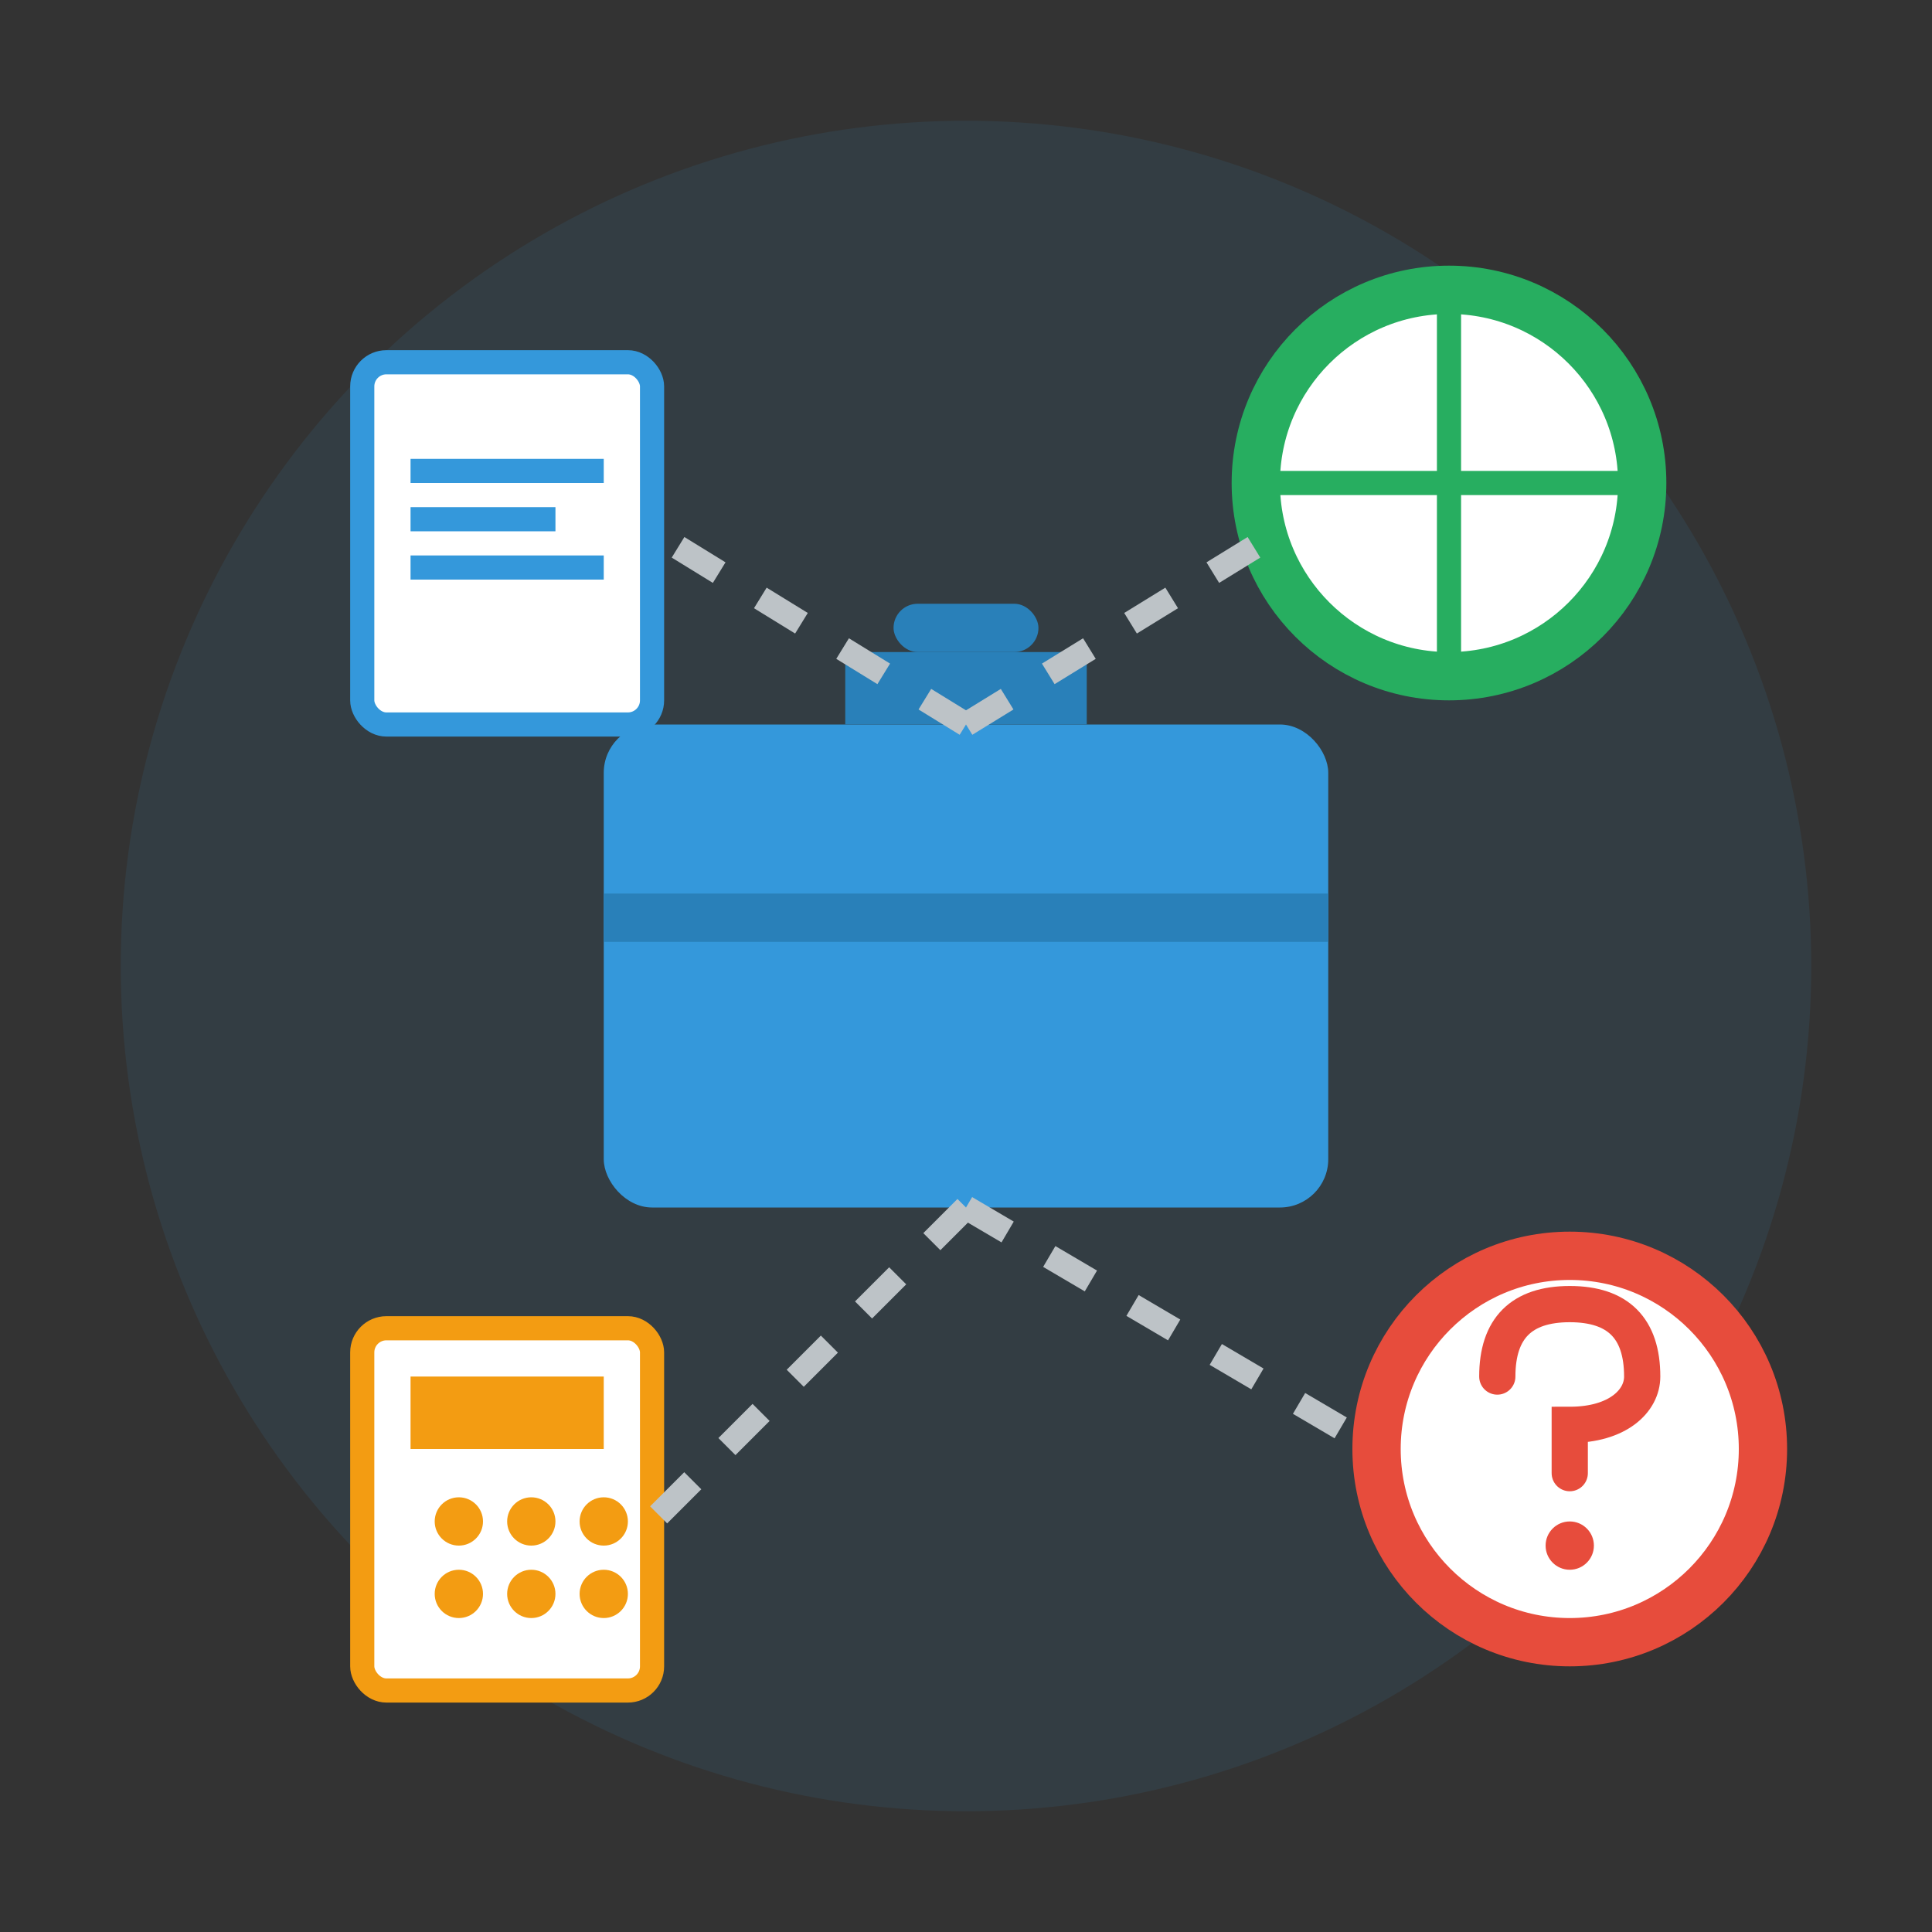
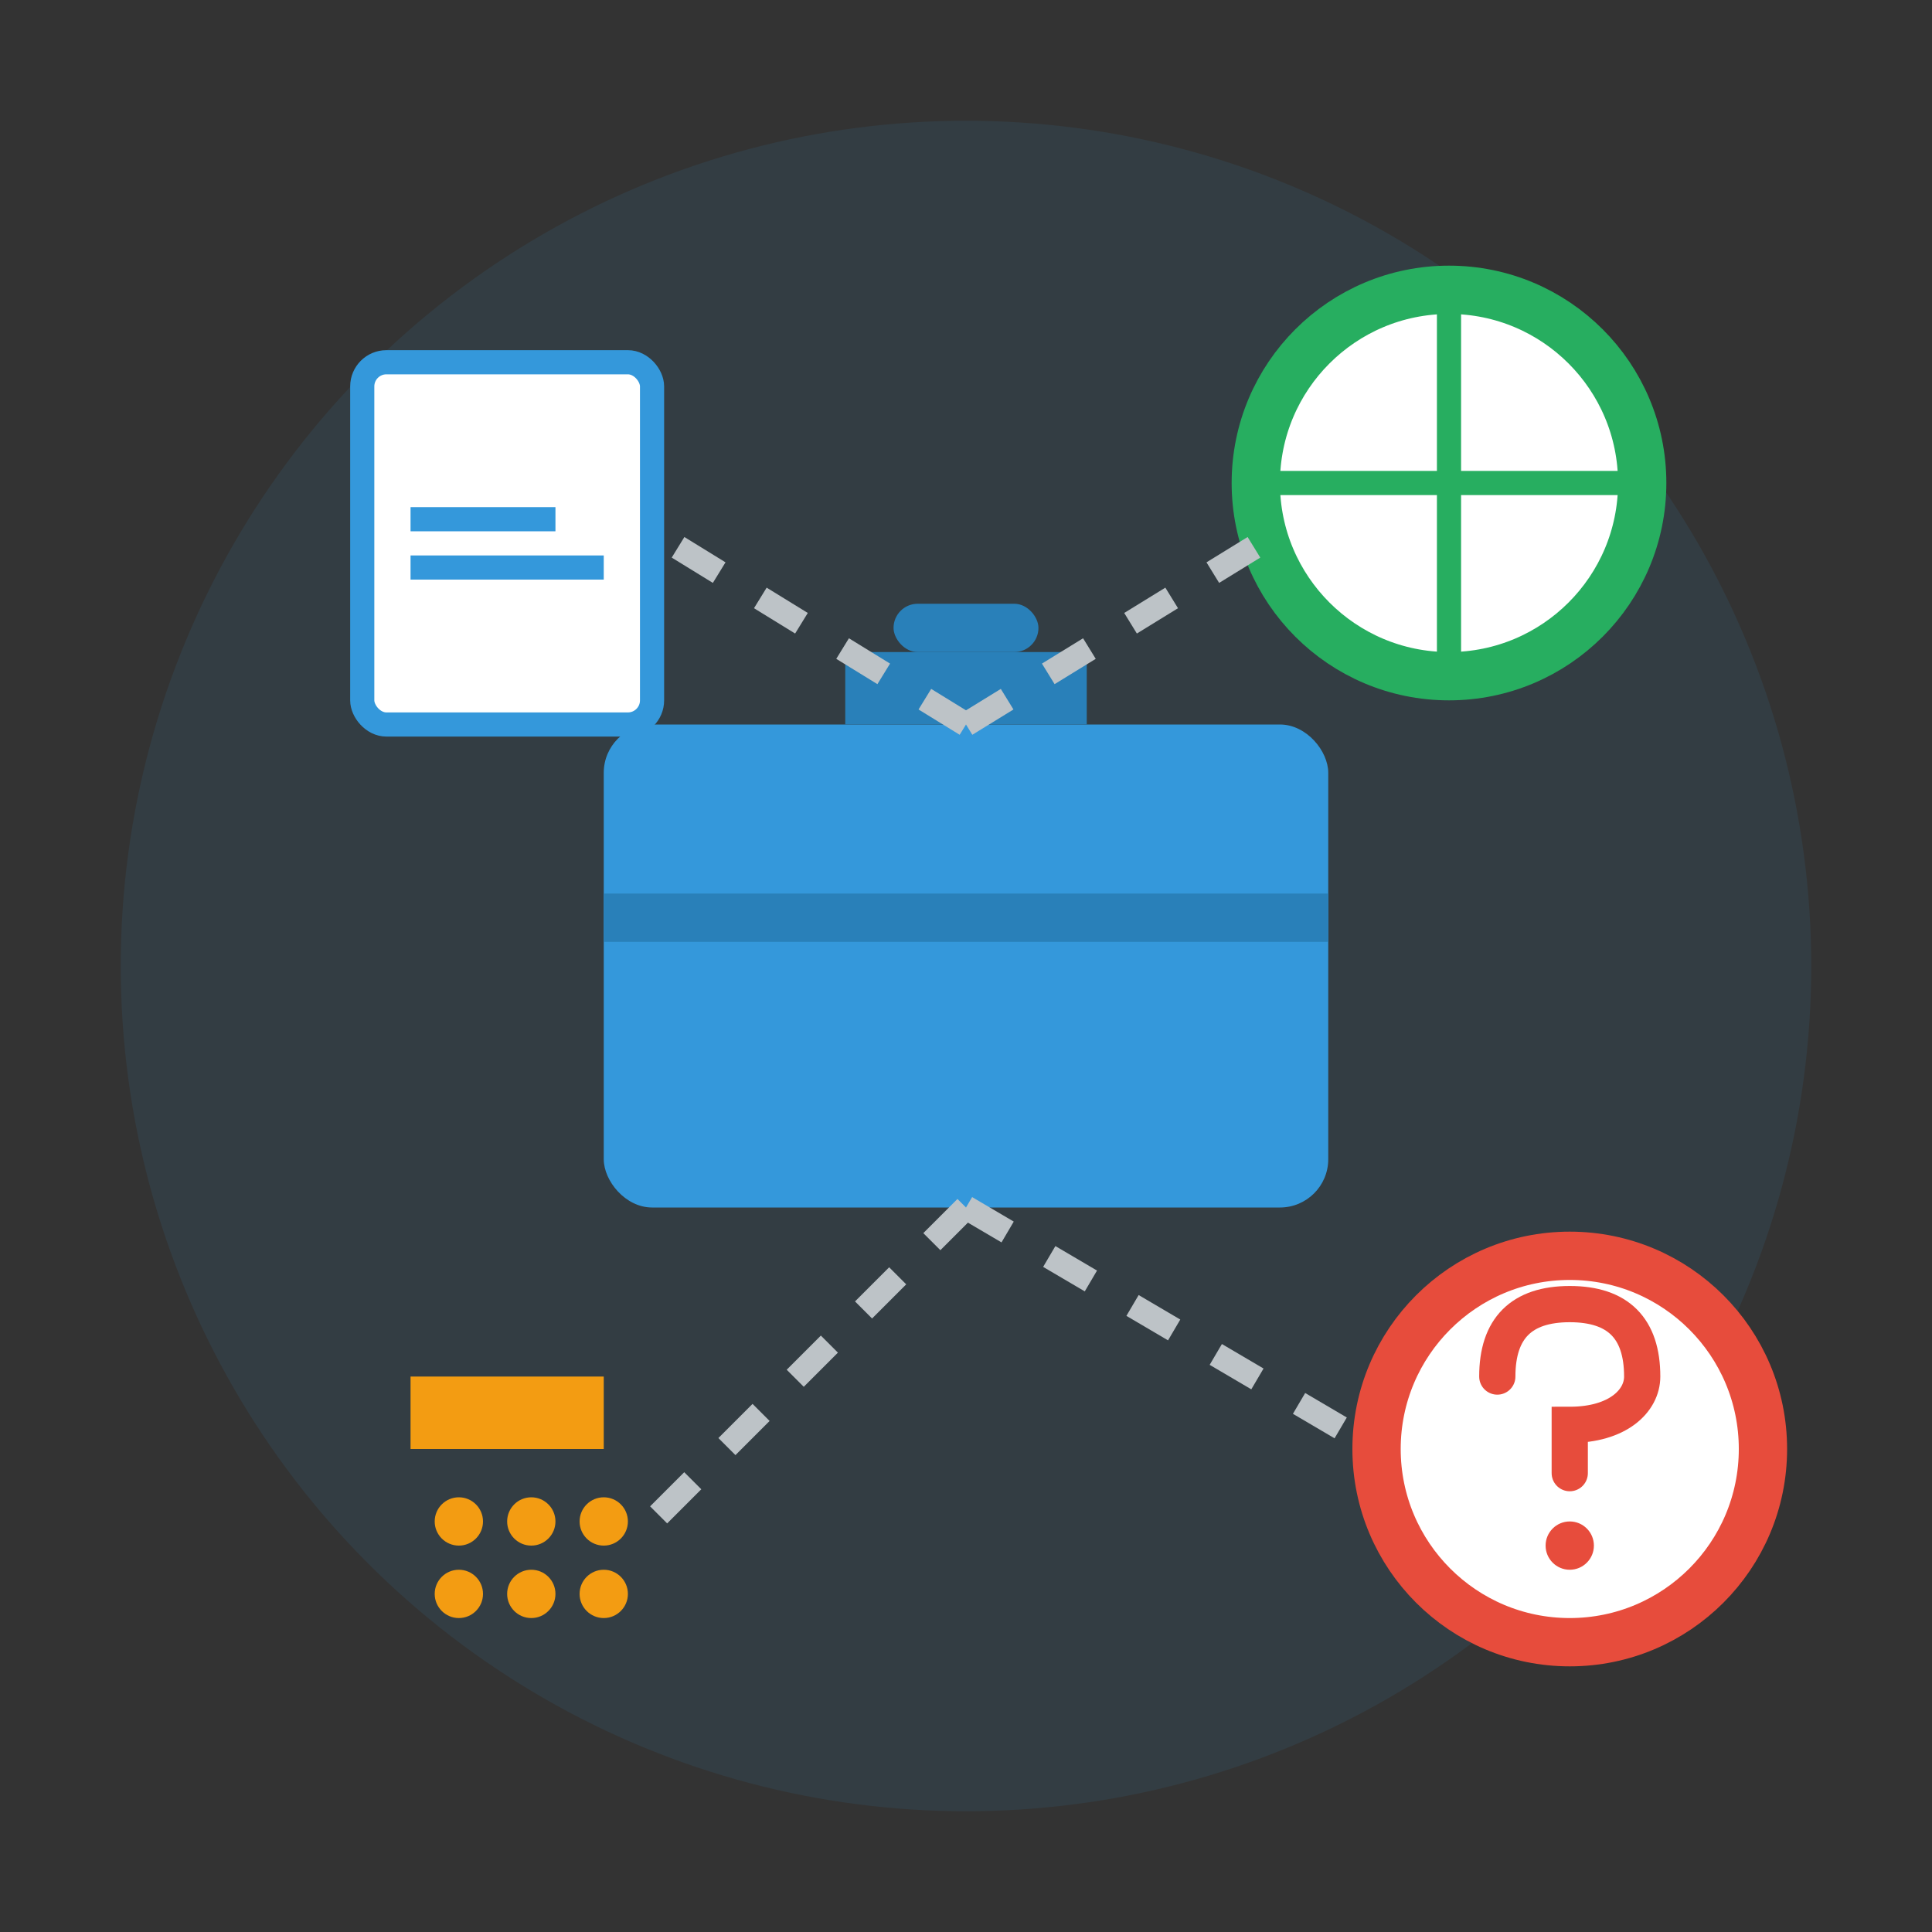
<svg xmlns="http://www.w3.org/2000/svg" width="80" height="80" viewBox="0 0 80 80" fill="none">
  <rect x="0" y="0" width="80" height="80" fill="#333333" stroke="none" />
  <circle cx="40" cy="40" r="35" fill="#3498db" opacity="0.1" />
  <rect x="25" y="30" width="30" height="20" rx="2" fill="#3498db" />
  <rect x="35" y="27" width="10" height="3" fill="#2980b9" />
  <rect x="25" y="37" width="30" height="2" fill="#2980b9" />
  <rect x="37" y="25" width="6" height="2" rx="1" fill="#2980b9" />
  <rect x="15" y="15" width="12" height="15" rx="1" fill="white" stroke="#3498db" stroke-width="1" />
-   <rect x="17" y="19" width="8" height="1" fill="#3498db" />
  <rect x="17" y="21" width="6" height="1" fill="#3498db" />
  <rect x="17" y="23" width="8" height="1" fill="#3498db" />
  <circle cx="60" cy="20" r="8" fill="white" stroke="#27ae60" stroke-width="2" />
  <path d="M52 20C52 16 55 12 60 12C65 12 68 16 68 20C68 24 65 28 60 28C55 28 52 24 52 20Z" stroke="#27ae60" stroke-width="1" />
  <path d="M52 20L68 20M60 12L60 28" stroke="#27ae60" stroke-width="1" />
-   <rect x="15" y="55" width="12" height="15" rx="1" fill="white" stroke="#f39c12" stroke-width="1" />
  <rect x="17" y="57" width="8" height="3" fill="#f39c12" />
  <circle cx="19" cy="63" r="1" fill="#f39c12" />
  <circle cx="22" cy="63" r="1" fill="#f39c12" />
  <circle cx="25" cy="63" r="1" fill="#f39c12" />
  <circle cx="19" cy="66" r="1" fill="#f39c12" />
  <circle cx="22" cy="66" r="1" fill="#f39c12" />
  <circle cx="25" cy="66" r="1" fill="#f39c12" />
  <circle cx="65" cy="60" r="8" fill="white" stroke="#e74c3c" stroke-width="2" />
  <path d="M62 57C62 55 63 54 65 54C67 54 68 55 68 57C68 58 67 59 65 59C65 59 65 61 65 61" stroke="#e74c3c" stroke-width="1.5" stroke-linecap="round" />
  <circle cx="65" cy="64" r="1" fill="#e74c3c" />
  <path d="M40 30L27 22" stroke="#bdc3c7" stroke-width="1" stroke-dasharray="2,2" />
  <path d="M40 30L53 22" stroke="#bdc3c7" stroke-width="1" stroke-dasharray="2,2" />
  <path d="M40 50L27 63" stroke="#bdc3c7" stroke-width="1" stroke-dasharray="2,2" />
  <path d="M40 50L57 60" stroke="#bdc3c7" stroke-width="1" stroke-dasharray="2,2" />
</svg>